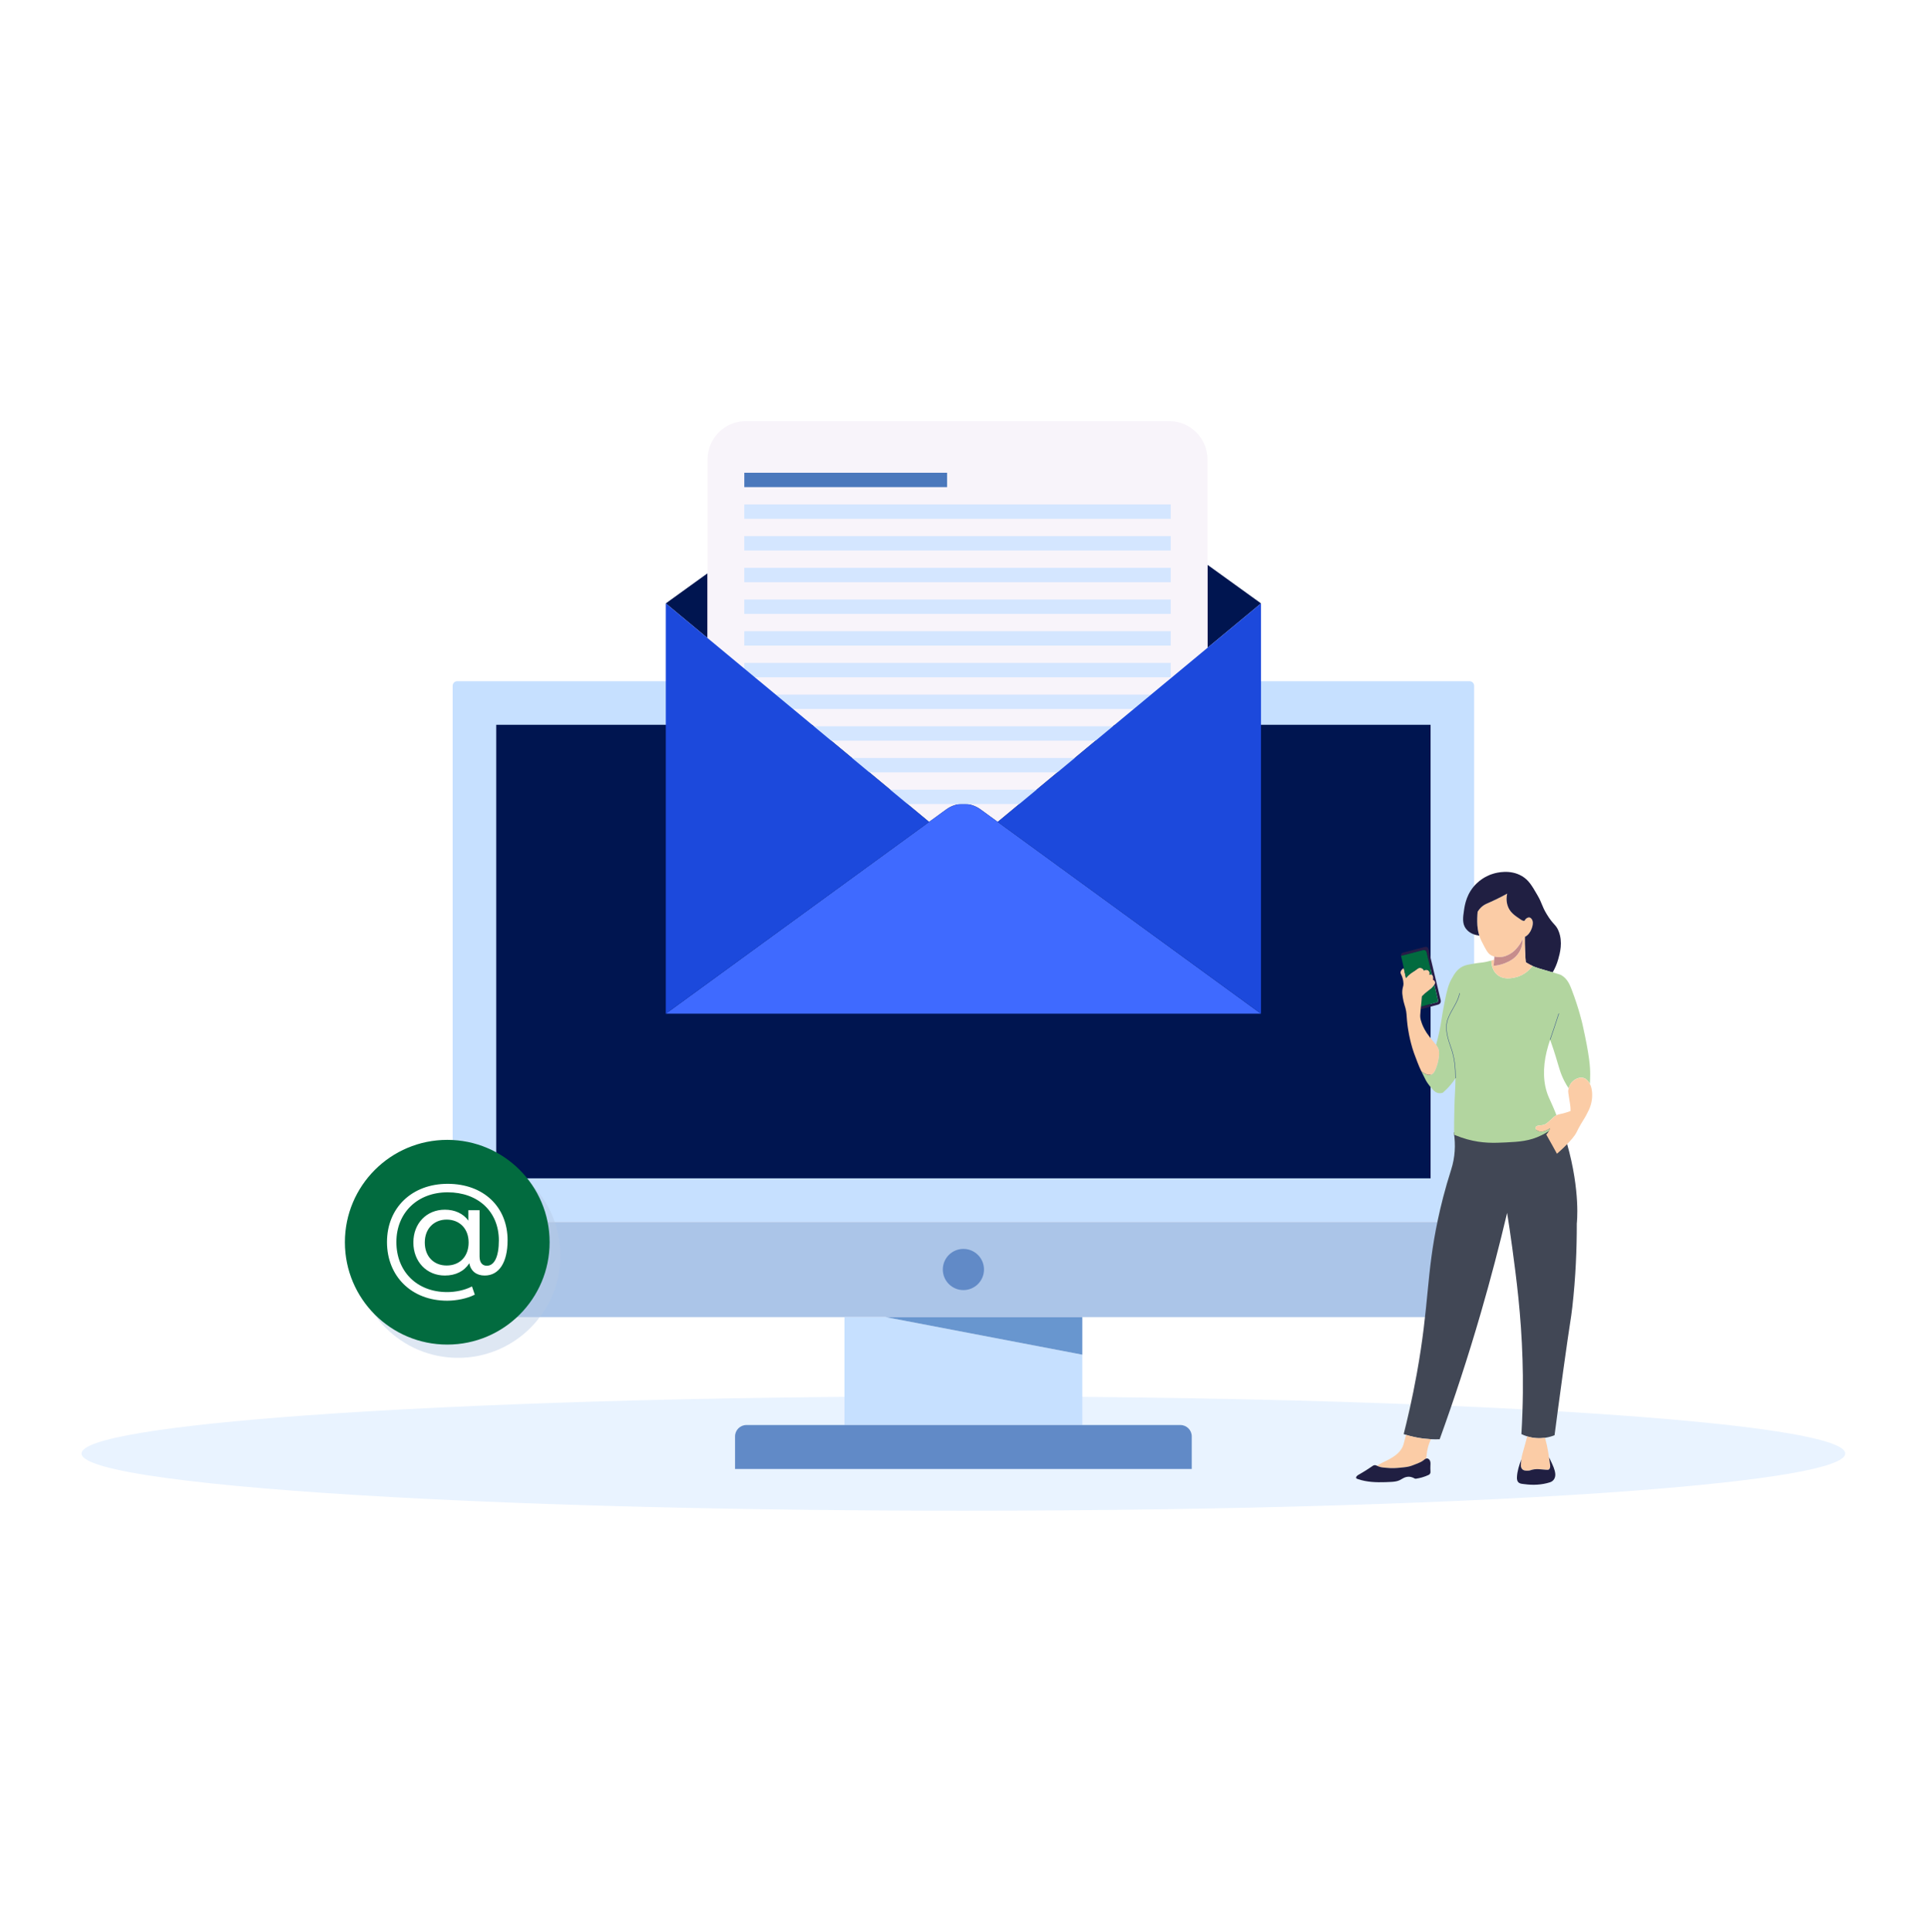
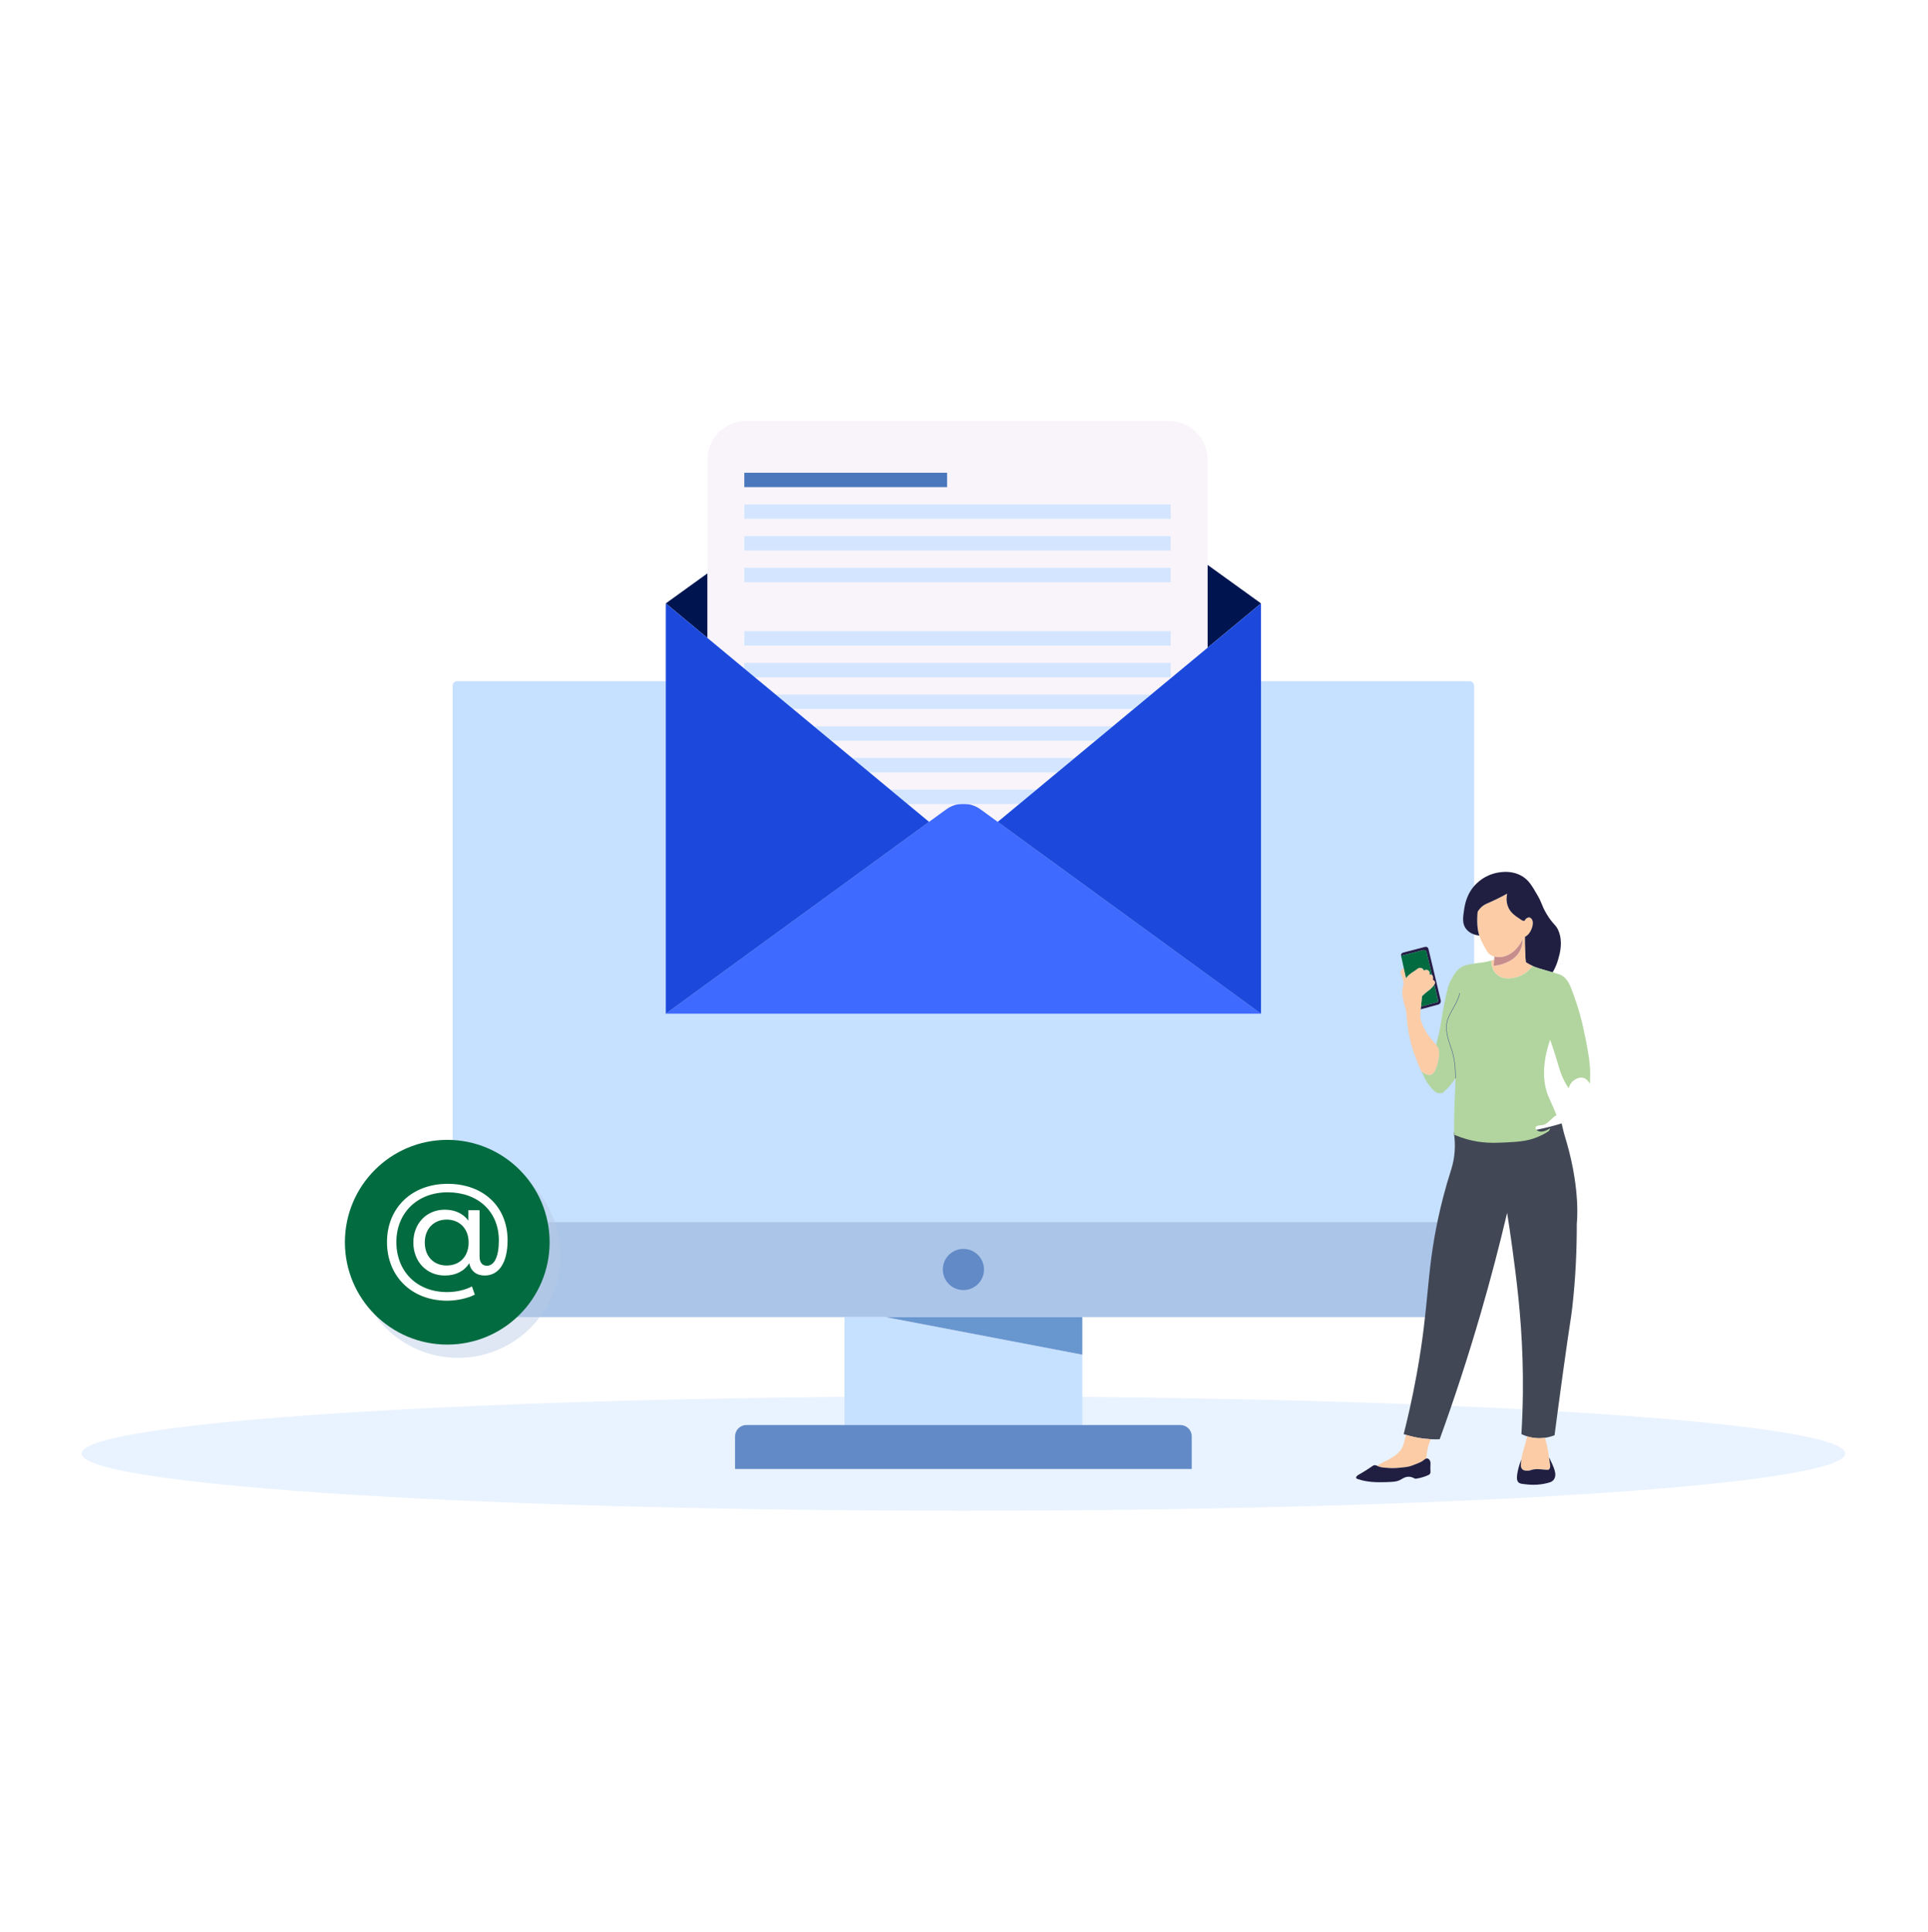
<svg xmlns="http://www.w3.org/2000/svg" viewBox="0 0 1397.35 1400" data-name="Слой 1" id="_Слой_1">
  <defs>
    <style>
      .cls-1 {
        fill: #b7cae5;
        isolation: isolate;
        opacity: .45;
      }

      .cls-2 {
        fill: #4b78bc;
      }

      .cls-3 {
        fill: #b2d59f;
      }

      .cls-4 {
        fill: #6896cf;
      }

      .cls-5 {
        fill: #fbcca6;
      }

      .cls-6 {
        fill: #1c49dc;
      }

      .cls-7 {
        fill: #d4e6ff;
      }

      .cls-8 {
        fill: none;
        stroke: #2b468a;
        stroke-miterlimit: 10;
        stroke-width: .28px;
      }

      .cls-9 {
        fill: #fff;
      }

      .cls-10 {
        fill: #abc5e8;
      }

      .cls-11 {
        fill: #3f6aff;
      }

      .cls-12 {
        fill: #001550;
      }

      .cls-13 {
        fill: #e9f3ff;
      }

      .cls-14 {
        fill: #c6e0ff;
      }

      .cls-15 {
        fill: #414755;
      }

      .cls-16 {
        fill: #281d47;
      }

      .cls-17 {
        fill: #f8f4fa;
      }

      .cls-18 {
        fill: #201f42;
      }

      .cls-19 {
        fill: #e41317;
      }

      .cls-20 {
        fill: #618ac7;
      }

      .cls-21 {
        fill: #c68d8c;
      }

      .cls-22 {
        fill: #026b3f;
      }
    </style>
  </defs>
  <g data-name="Слой 2" id="_Слой_2">
    <g data-name="Слой 6" id="_Слой_6">
      <rect height="1400" width="1397.35" class="cls-9" />
    </g>
  </g>
  <g data-name="Слой 6-2" id="_Слой_6-2">
    <g>
      <path d="M1337.39,1053.4c0,10.26-57.48,19.65-152.69,26.88-117.23,8.92-291.66,14.56-486.46,14.56-157.67,0-302.02-3.7-413.48-9.84-138.06-7.61-225.67-18.94-225.67-31.61,0-10.62,61.64-20.31,162.97-27.64,117.02-8.47,287.01-13.8,476.18-13.8,224.94,0,422.74,7.53,536.64,18.93,64.85,6.48,102.51,14.21,102.51,22.52h0Z" class="cls-13" />
      <path d="M331.39,493.69h733.7c1.83,0,3.31,1.48,3.31,3.31v388.51H328.07v-388.51c0-1.83,1.48-3.31,3.31-3.31Z" class="cls-14" />
-       <rect height="328.68" width="677.19" y="525.27" x="359.65" class="cls-12" />
      <path d="M1068.41,885.53v58.94c0,5.55-4.5,10.04-10.04,10.04H338.12c-5.55,0-10.04-4.5-10.04-10.04v-58.94h740.34Z" class="cls-10" />
      <polygon points="784.44 981.77 784.44 1032.74 612.04 1032.74 612.04 954.51 641.82 954.51 784.44 981.77" class="cls-14" />
      <path d="M540.96,1032.74h314.56c4.53,0,8.22,3.69,8.22,8.22v23.65h-331v-23.65c0-4.53,3.69-8.22,8.22-8.22h0Z" class="cls-20" />
      <circle r="14.92" cy="920.02" cx="698.24" class="cls-20" />
      <polygon points="784.44 954.51 784.44 981.77 641.82 954.51 784.44 954.51" class="cls-4" />
      <polygon points="512.81 415.46 512.81 462.4 482.55 437.28 512.81 415.46" class="cls-12" />
      <polygon points="913.93 437.28 875.13 469.48 875.13 409.31 913.93 437.28" class="cls-12" />
      <path d="M875.13,332.93v136.56l-152.01,126.17-12.64-9.2c-7.36-5.25-17.26-5.21-24.58.08l-12.53,9.13-160.55-133.25v-129.47c0-15.34,12.44-27.78,27.78-27.78h306.76c15.34,0,27.78,12.44,27.78,27.78h0Z" class="cls-17" />
      <path d="M913.93,734.64h-431.39l99.93-72.79,90.88-66.2,12.53-9.13c7.33-5.3,17.22-5.33,24.58-.08l12.64,9.2,90.88,66.2,99.93,72.79h0Z" class="cls-11" />
      <g>
        <rect height="10.41" width="146.98" y="342.61" x="539.45" class="cls-2" />
        <rect height="10.41" width="309.06" y="365.58" x="539.45" class="cls-7" />
        <rect height="10.41" width="309.06" y="388.54" x="539.45" class="cls-7" />
        <rect height="10.41" width="309.06" y="411.51" x="539.45" class="cls-7" />
-         <rect height="10.41" width="309.06" y="434.48" x="539.45" class="cls-7" />
        <rect height="10.41" width="309.06" y="457.45" x="539.45" class="cls-7" />
        <rect height="10.41" width="309.06" y="480.42" x="539.45" class="cls-7" />
        <rect height="10.41" width="309.06" y="503.39" x="539.45" class="cls-7" />
        <rect height="10.41" width="309.06" y="526.35" x="539.45" class="cls-7" />
        <rect height="10.41" width="309.06" y="549.32" x="539.45" class="cls-7" />
        <rect height="10.41" width="309.06" y="572.29" x="539.45" class="cls-7" />
      </g>
      <polygon points="913.93 437.28 913.93 734.64 814 661.85 723.12 595.65 875.13 469.48 913.93 437.28" class="cls-6" />
      <polygon points="673.36 595.65 582.48 661.85 482.55 734.64 482.55 437.28 512.81 462.4 673.36 595.65" class="cls-6" />
      <g>
        <path d="M1142.8,886.61c.02,19.08-.81,39.2-3.25,60.73-1.23,10.62-1.12,6.63-6.63,46.4-2.72,19.67-4.84,35.8-6.23,46.39-1.53.62-3.91,1.42-6.89,1.86-1.9.27-4.03.39-6.37.22-2.49-.17-4.7-.67-6.55-1.24-1.7-.52-3.13-1.13-4.21-1.66,1.31-21.74,1.24-40.08.82-53.85-.98-32.68-4.5-59.31-7.45-81.2-1.42-10.44-2.74-19.14-3.73-25.28-5.5,23.32-11.8,47.53-19.05,72.5-9.41,32.44-19.48,62.98-29.83,91.56-1.93.08-4.03.08-6.3-.03-1.56-.08-3.19-.2-4.88-.39-5.07-.58-9.51-1.63-13.21-2.77-.59-.19-1.15-.36-1.7-.54,2.38-9.37,6.07-24.74,9.53-43.91,9.07-50.18,6.73-71.62,15.33-111.85,1.95-9.19,4.94-21.49,9.6-36.06,2.75-8.61,3.3-17.76,1.9-26.69l-.02-.11c9.01,1.21,19.45,1.91,31.02,1.47,18.66-.69,34.63-4.16,47.12-8.02.82,3.82,1.54,6.5,1.91,7.89.65,2.33,1.29,4.54,1.95,6.57,10,35.31,7.12,58.04,7.12,58.04v-.02Z" class="cls-15" />
        <path d="M1102.25,1061.99c0,.89.24,1.79.8,2.5.23.29.49.53.79.72,1.02.64,2.38.63,3.38.61,2.04-.03,2.29-.65,4.68-.98,2.13-.29,4.09-.09,4.93,0,1.01.11,1.83.17,3.47.29,1.35.1,1.81.11,2.24-.17,1.09-.7.98-2.6.94-3.14-.17-1.28-.42-3.16-.77-5.43-.02-.11-.03-.2-.05-.31-.51-3.32-.85-5.59-1.45-8.38-.44-2.01-.92-3.92-1.42-5.73-1.89.27-4.03.39-6.36.22-2.5-.18-4.7-.67-6.56-1.23-.37,1.42-.82,3.17-1.36,5.16-1.73,6.4-2.24,7.73-2.67,10.03-.08.45-.17.95-.25,1.47-.18,1.26-.32,2.72-.34,4.37h0Z" class="cls-5" />
        <path d="M1101,1074.66c1.15.75,2.58.74,3.89.92,6.18.86,12.5.56,18.48-1.33,2.84-.9,4.16-3.58,3.81-6.43-.36-2.96-1.7-5.77-2.94-8.44-.42-.91-.95-2.01-1.56-3.28.02.11.03.2.05.31.35,2.26.61,4.15.77,5.43.05.54.15,2.44-.94,3.14-.43.27-.89.26-2.24.17-1.63-.12-2.45-.18-3.47-.29-.85-.09-2.8-.29-4.93,0-2.39.33-2.66.95-4.68.98-1.01.02-2.36.03-3.38-.61-.3-.19-.57-.43-.79-.72-.56-.7-.81-1.6-.8-2.5.02-1.65.16-3.11.34-4.37-1.57,4.17-3,8.56-3.18,12.98-.07,1.53.2,3.16,1.58,4.06v-.02Z" class="cls-18" />
        <path d="M997.94,1062.3c.38.18.79.37,1.26.54,2.07.78,3.8.76,5.22.92,4.49.51,7.95.19,10.28-.05,4.17-.41,6.25-.61,8.69-1.54,4.68-1.79,7.02-2.67,8.48-3.97.3-.26,1.01-.93,1.86-1.14.12-2.07.36-3.84.61-5.25.53-3.03,1.18-4.91,1.38-5.47.46-1.29.95-2.4,1.42-3.33-1.57-.07-3.2-.2-4.9-.39-5.06-.58-9.51-1.63-13.21-2.76-.59,2.26-1.01,3.92-1.29,4.98-.46,1.81-.66,2.6-1.17,3.68-.2.42-.95,1.98-2.59,3.8-1.14,1.26-2.5,2.43-5.1,4.05-3.1,1.93-4.62,2.41-7.27,3.8-1.03.54-2.28,1.23-3.68,2.13v.02Z" class="cls-5" />
        <path d="M982.85,1070.78c-.07.84.99,1.03,1.6,1.23,6.29,2.16,13.19,2.34,19.78,2.13,1.33-.05,2.66-.11,3.99-.18,2.01-.12,4.06-.3,5.91-1.11,1.37-.61,2.58-1.53,3.97-2.09,1.45-.59,3.16-.72,4.67-.33.98.24,1.77.63,2.35.97.35.21.76.3,1.17.23,1.3-.19,2.75-.48,4.3-.92,1.86-.53,3.5-1.18,4.89-1.84.85-.4,1.36-1.29,1.29-2.22-.11-1.78-.1-3.25-.05-4.39.07-1.62.24-3.1-.71-4.31-.18-.23-.67-.82-1.42-.96-.3-.05-.58-.04-.86.03-.85.21-1.56.88-1.86,1.14-1.46,1.29-3.8,2.18-8.48,3.97-2.44.93-4.52,1.14-8.69,1.54-2.32.23-5.79.55-10.28.05-1.43-.16-3.16-.14-5.22-.92-.46-.17-.88-.36-1.26-.54-.11-.05-.2-.11-.3-.15-.83-.43-1.83-.39-2.6.14-.39.26-.82.54-1.27.86-1.64,1.1-3.42,2.29-5.72,3.68-.79.48-1.57.94-2.37,1.4-.86.49-1.75.9-2.39,1.67-.22.26-.41.56-.44.89h0Z" class="cls-18" />
      </g>
      <path d="M1070.65,665.56c-.05,2.99-.08,6.64,1.12,11.14.13.48.26.92.39,1.35.83,2.65,1.92,4.71,3.81,8.26,2.04,3.86,3.03,4.86,4.09,5.58,1.01.69,2.05,1.1,3.01,1.34,1.28.32,2.41.36,3.15.38,3.92.11,6.8-1.48,8.18-2.27,2.72-1.56,4.32-3.44,5.53-4.89,1.78-2.14,2.94-4.25,3.68-5.93v-.02c.17-.38.33-.72.45-1.05.05-.13.71-.36,1.1-.5.11-.05.2-.08.25-.11,2.18-1.17,3.71-3.29,4.59-5.56.6-1.55,1.1-3.35.95-5.01-.11-1.2-.68-2.46-1.73-3.12-1.18-.74-2.72.06-3.53.98-.42.46-.33.84-.73,1.07-.77.45-2.01-.3-2.72-.78-4.72-3.16-8.13-5.44-9.63-10.41-1.07-3.55-.64-6.66-.23-8.39-1.86,1.02-4.66,2.51-8.13,4.19-5.49,2.65-6.94,3-8.67,4.1-1.51.95-3.14,2.42-4.6,4.77-.14,1.31-.29,2.97-.31,4.87h0Z" class="cls-5" />
      <path d="M1062.53,673.11c2.65,3.53,6.87,4.62,9.63,4.95-.14-.43-.27-.89-.39-1.35-1.2-4.5-1.17-8.15-1.12-11.14.03-1.91.17-3.56.31-4.87,1.46-2.35,3.09-3.81,4.6-4.77,1.73-1.1,3.18-1.45,8.67-4.1,3.47-1.68,6.27-3.17,8.13-4.19-.4,1.73-.84,4.84.23,8.39,1.51,4.97,4.92,7.26,9.63,10.41.72.48,1.96,1.23,2.72.78.39-.23.31-.61.73-1.07.82-.92,2.35-1.73,3.53-.98,1.05.66,1.62,1.92,1.73,3.12.16,1.67-.35,3.47-.95,5.01-.89,2.27-2.41,4.4-4.59,5.56-.04.02-.13.06-.25.11-.04,3.28,0,6.69.15,10.25.11,2.81.3,5.52.53,8.15,1.82,1.15,3.49,2.01,4.9,2.67.58.26,1.1.5,1.6.7,1.32.54,2.41.92,10.51,3.24.93.27,1.76.51,2.49.71,1.54-2.65,2.97-5.78,4-9.42,1.24-4.37,3.56-12.53.25-20.63-2.01-4.9-3.8-4.23-8.56-12.14-3.79-6.3-3.09-7.46-6.71-13.73-4-6.89-6.33-10.94-11.16-13.81-8.67-5.17-18.45-2.46-20.45-1.91-1.84.51-7.31,2.23-12.4,7.11-7.22,6.9-8.59,15.29-9.18,19.23-.81,5.44-1.48,9.88,1.38,13.71h0Z" class="cls-18" />
      <path d="M1030.09,776.31c.93,1.95,1.98,3.97,3.37,6.68,0,0,1.58,3.07,5.24,6.89.81.86,1.85,1.83,3.45,2.23,1.5.36,2.81.05,3.56-.21,1.74-1.5,3.63-3.32,5.49-5.52,1.42-1.67,2.63-3.33,3.68-4.93-.03,6.92-.62,13.87-.76,20.75-.18,9.39-.3,14.97-.23,20.12.4.17.82.35,1.24.52,2.38.98,5.12,1.96,8.17,2.81,11,3.07,19.78,2.7,28.42,2.26,9.38-.47,16.89-.92,25.54-5.19,1.03-.5,1.97-1.01,2.85-1.51.92-.54,1.74-1.05,2.48-1.54.4-.71.7-1.41.93-2.07-1.99,1.4-4.68,2.67-7.18,2.48-1.39-.11-3.18-1-3.37-2.56-.17-1.37,1.3-1.71,2.35-1.86,1.2-.17,2.42-.18,3.6-.51,1.36-.38,2.51-1.39,3.56-2.3,1.21-1.04,2.32-2.18,3.53-3.23.67-.58,1.31-1.05,2.05-1.42-1.57-4.28-3.56-8.51-5.4-12.62-4.66-10.44-4.35-22.28-1.77-33.23.7-2.98,1.61-5.9,2.59-8.82,1.77,4.88,3.11,9.03,4.09,12.25,2.35,7.68,3.25,11.96,6.3,17.82.99,1.89,2.02,3.6,3.03,5.12.42-1.6,1.42-4.01,3.76-5.75.61-.45,3.87-2.86,7.25-1.71,1.85.63,2.88,2.02,3.61,3,.3.39.54.79.76,1.19.12-1.88.22-4.15.22-6.7.02-5.28-.33-13-5.59-36.54,0,0-2.56-11.46-7.97-25.44-1.24-3.2-2.94-7.33-7-9.85-.99-.62-1.57-.8-6.58-2.24-.73-.21-1.56-.45-2.49-.71-8.1-2.33-9.19-2.7-10.51-3.24-.49-.2-1.03-.43-1.6-.7-1.04,1.32-2.42,2.84-4.18,4.23-2.2,1.75-4.99,3.31-8.39,4.06-2.69.58-8.58,1.87-13.09-1.99-1.29-1.1-2.19-2.38-2.82-3.69h0c-.42-.89-.73-1.8-.94-2.66-.36-1.49-.45-2.87-.46-3.87-.99.3-2.11.58-3.33.85-3.35.73-4.75.64-8.54,1.26-4.5.75-6.75,1.12-8.78,2.11-4.28,2.08-6.4,5.87-8.23,9.23-2.06,3.79-3.15,7.26-5.02,16.74-2.08,10.54-2.19,13.62-3.69,20.82-.79,3.78-1.64,7.18-2.46,10.11h0c.68.89,1.29,1.82,1.67,2.87.92,2.56.42,5.84-.09,8.45-.29,1.51-.7,2.98-1.23,4.42-.79,2.15-1.67,5.12-4.13,5.88-.94.3-1.97.17-2.9-.15-1.51-.53-2.86-1.36-4.07-2.4h.02Z" class="cls-3" />
-       <path d="M1129.8,734.49c-.84,2.57-2.52,7.69-3.47,10.59-.92,2.82-1.93,5.63-2.87,8.46" class="cls-8" />
-       <path d="M1112.96,817.51c.19,1.56,1.98,2.45,3.37,2.56,2.51.19,5.19-1.07,7.18-2.48-.23.66-.53,1.35-.93,2.07-.07.12-.14.24-.21.36-.51.84-1.07,1.58-1.67,2.23,1.34,2.37,2.69,4.75,4.03,7.17,1.25,2.24,2.48,4.47,3.69,6.7,1.84-1.57,3.45-3.06,4.84-4.4.85-.82,1.61-1.59,2.3-2.29,3.74-3.84,5.26-5.98,5.69-6.59,1.74-2.48,1.57-3.04,4.31-7.83,2.23-3.89,2.49-3.85,4.04-6.77,1.6-3.01,2.6-4.9,3.37-7.65,1.36-4.84.96-8.6.86-9.4-.2-1.71-.46-3.69-1.56-5.68-.22-.39-.47-.79-.76-1.19-.73-.98-1.76-2.38-3.61-3-3.38-1.15-6.65,1.26-7.25,1.71-2.35,1.74-3.34,4.15-3.76,5.75-.2.76-.27,1.33-.3,1.57-.08.79.18,2.57.73,6.1.48,3.11.74,4.06.88,6.06.07.98.08,1.87.08,2.65-1.73.67-3.5,1.24-5.3,1.71-1.29.33-2.62.52-3.89.93-.38.12-.73.26-1.05.43-.74.36-1.38.82-2.05,1.42-1.2,1.05-2.32,2.19-3.53,3.23-1.06.91-2.2,1.92-3.56,2.3-1.17.33-2.4.34-3.6.51-1.04.15-2.51.49-2.35,1.86h0Z" class="cls-5" />
      <path d="M1057.94,719.78c-1.37,6.74-6.11,12.08-8.48,18.44-2.72,7.27-.02,14.76,2.41,21.74,2.43,7,3.04,14.21,3.02,21.47" class="cls-8" />
      <path d="M1015.47,692.73c5.34-1.39,10.66-2.77,15.99-4.16,1.07-.28,2.16.38,2.41,1.45,1.32,5.52,2.65,11.05,3.97,16.58.7.6.76,1.59.79,1.95.02.24,0,.48-.03.68,0,.1-.03.2-.06.28v.02s0,.02,0,.04c.15.31.28.58.43.89.05.02.12.05.17.09.07.04.14.08.2.14.07.05.13.11.19.17.58.64.64,1.72.08,2.64-.03.04-.05.08-.08.11.91,3.8,1.81,7.6,2.72,11.39.14.57-.2,1.15-.77,1.31-3.87,1.04-7.74,2.1-11.6,3.14-.05.39-.09.82-.14,1.34-.02.24-.05.47-.07.68l12.69-3.43c1.34-.36,2.16-1.73,1.83-3.1l-8.91-37.27c-.26-1.07-1.34-1.73-2.41-1.45l-16.05,4.19c-1.01.26-1.61,1.3-1.33,2.31h0Z" class="cls-16" />
      <path d="M1038.27,710.29c.1,0,.26.03.47.1.07.02.14.05.22.08-.15-.31-.28-.58-.43-.89-.07.31-.17.55-.26.7h0Z" class="cls-19" />
      <path d="M1029.86,729.46c3.86-1.04,7.73-2.1,11.6-3.14.57-.16.91-.73.77-1.31-.91-3.79-1.82-7.59-2.72-11.39-1.19,1.63-2.33,2.73-3.16,3.44-1.17,1.01-1.99,1.47-3.6,2.87-.98.86-1.73,1.6-2.2,2.1-.09,1.16-.19,2.33-.3,3.51-.15,1.76-.26,2.57-.4,3.94h0Z" class="cls-22" />
      <path d="M1017.19,712.63c.06,2.22-.58,2.51-.82,5.07-.17,1.88.03,3.26.36,5.34.55,3.56,1.27,5.01,1.95,7.7.83,3.3.71,4.9,1.08,8.92.72,7.87,2.29,14.06,2.96,16.63,1.31,5.08,2.67,8.58,4.65,13.68.95,2.44,1.77,4.34,2.72,6.32,1.21,1.03,2.56,1.87,4.07,2.4.92.33,1.95.45,2.9.15,2.46-.76,3.35-3.73,4.13-5.88.53-1.44.94-2.92,1.23-4.42.51-2.61,1.01-5.89.09-8.45-.38-1.04-.98-1.98-1.67-2.86h0c-.93-1.2-2.01-2.3-2.89-3.47-1.3-1.73-2.72-3.37-3.91-5.18-2.34-3.59-3.31-6.32-3.62-7.21-.48-1.4-.88-2.57-1.06-4.23-.05-.51-.11-1.31.3-5.66.02-.21.05-.44.07-.68.05-.51.09-.95.14-1.34.15-1.36.25-2.17.4-3.94.11-1.18.2-2.35.3-3.51.47-.48,1.23-1.24,2.2-2.1,1.6-1.4,2.43-1.86,3.6-2.87.82-.7,1.97-1.81,3.16-3.44.03-.04.05-.08.08-.11.56-.92.51-2-.08-2.64-.06-.07-.12-.13-.19-.17-.07-.05-.14-.1-.2-.14-.05-.04-.12-.07-.17-.09-.08-.04-.15-.06-.22-.08-.2-.07-.37-.08-.47-.1.08-.15.18-.4.26-.7,0-.02,0-.02,0-.04v-.02c.02-.09.05-.18.06-.28.04-.2.05-.44.03-.68-.02-.36-.08-1.35-.79-1.95-.08-.07-.17-.13-.26-.18-.66-.38-1.38-.22-1.63-.15.1-.2.39-.88.18-1.68-.34-1.29-1.68-1.69-1.79-1.72-1.29-.36-2.32.45-2.41.54-.06-.3-.2-.72-.54-1.11-.91-1.04-2.47-.87-2.82-.82-1.06.16-1.45.86-2.91,1.82-2.25,1.45-3.4,2.19-4.53,3.21-.59.53-1.34,1.27-2.13,2.27-.54-2.4-1.06-4.8-1.6-7.21-1.07.7-2.2,1.73-2.31,3.06-.08.98.46,1.4,1.12,3.16.09.24.91,2.45.97,4.85h0Z" class="cls-5" />
      <path d="M1015.47,692.73c.65,2.94,1.31,5.89,1.96,8.83.54,2.41,1.06,4.81,1.6,7.21.79-1,1.54-1.74,2.13-2.27,1.13-1.01,2.28-1.76,4.53-3.21,1.47-.95,1.85-1.66,2.91-1.82.35-.05,1.91-.23,2.82.82.33.39.47.82.54,1.11.09-.08,1.11-.89,2.41-.54.11.03,1.45.42,1.79,1.72.21.8-.08,1.48-.18,1.68.25-.07.97-.23,1.63.15.09.05.18.11.26.18-1.32-5.52-2.65-11.05-3.97-16.58-.26-1.07-1.35-1.73-2.41-1.45-5.34,1.39-10.66,2.78-15.99,4.16h-.02Z" class="cls-22" />
      <path d="M1080.89,696.11c0,1.01.1,2.38.46,3.87.21.86.51,1.76.94,2.65h0c.63,1.32,1.53,2.6,2.82,3.7,4.5,3.86,10.39,2.57,13.09,1.99,3.41-.74,6.19-2.3,8.39-4.06,1.76-1.39,3.14-2.91,4.18-4.23-1.42-.65-3.08-1.52-4.9-2.67-.23-2.63-.41-5.34-.53-8.15-.14-3.56-.19-6.98-.15-10.25-.39.14-1.05.37-1.1.5-.13.33-.28.67-.45,1.05v.02c0,2.56-.47,6.07-2.54,9.5-3.09,5.09-7.86,7-10.65,8.11-2.88,1.15-5.59,1.63-7.83,1.79.14-1.38.26-2.79.36-4.23,0-.08.02-.17.02-.24-.61.2-1.3.44-2.07.67h0Z" class="cls-5" />
      <path d="M1082.59,699.92c2.25-.16,4.96-.64,7.83-1.79,2.79-1.11,7.56-3.02,10.65-8.11,2.07-3.43,2.55-6.94,2.54-9.5-.74,1.68-1.9,3.79-3.68,5.93-1.21,1.45-2.8,3.34-5.53,4.89-1.38.79-4.26,2.39-8.18,2.27-.73-.02-1.87-.06-3.15-.38-.03.73-.07,1.45-.11,2.19h0c0,.08-.02.17-.02.25-.1,1.45-.21,2.85-.36,4.23h0Z" class="cls-21" />
      <circle r="74.18" cy="909.87" cx="331.99" class="cls-1" />
      <circle r="74.18" cy="900.26" cx="324.16" class="cls-22" />
      <path d="M367.88,898.85c0,15.84-6.05,25.54-16.59,25.54-5.96,0-10.07-3.17-11.18-8.86-3.73,5.77-9.88,8.86-17.7,8.86-13.23,0-22.83-10.07-22.83-23.95s9.6-23.77,22.83-23.77c7.17,0,13.23,2.7,17.05,7.92v-7.55h8.11v33.54c0,4.94,2.42,6.71,5.31,6.71,5.49,0,8.67-6.71,8.67-18.36,0-20.87-15.1-34.85-37.09-34.85s-37.18,14.91-37.18,36.06,14.72,36.25,36.81,36.25c5.68,0,12.49-1.21,17.98-4.1l2.05,5.96c-5.68,2.89-13.42,4.38-20.03,4.38-25.91,0-43.61-17.8-43.61-42.49s17.89-42.21,43.98-42.21,43.43,16.77,43.43,40.91h0ZM339.64,900.44c0-10.35-6.89-16.59-15.93-16.59s-15.84,6.43-15.84,16.59,6.52,16.68,15.84,16.68,15.93-6.33,15.93-16.68Z" class="cls-9" />
    </g>
  </g>
</svg>